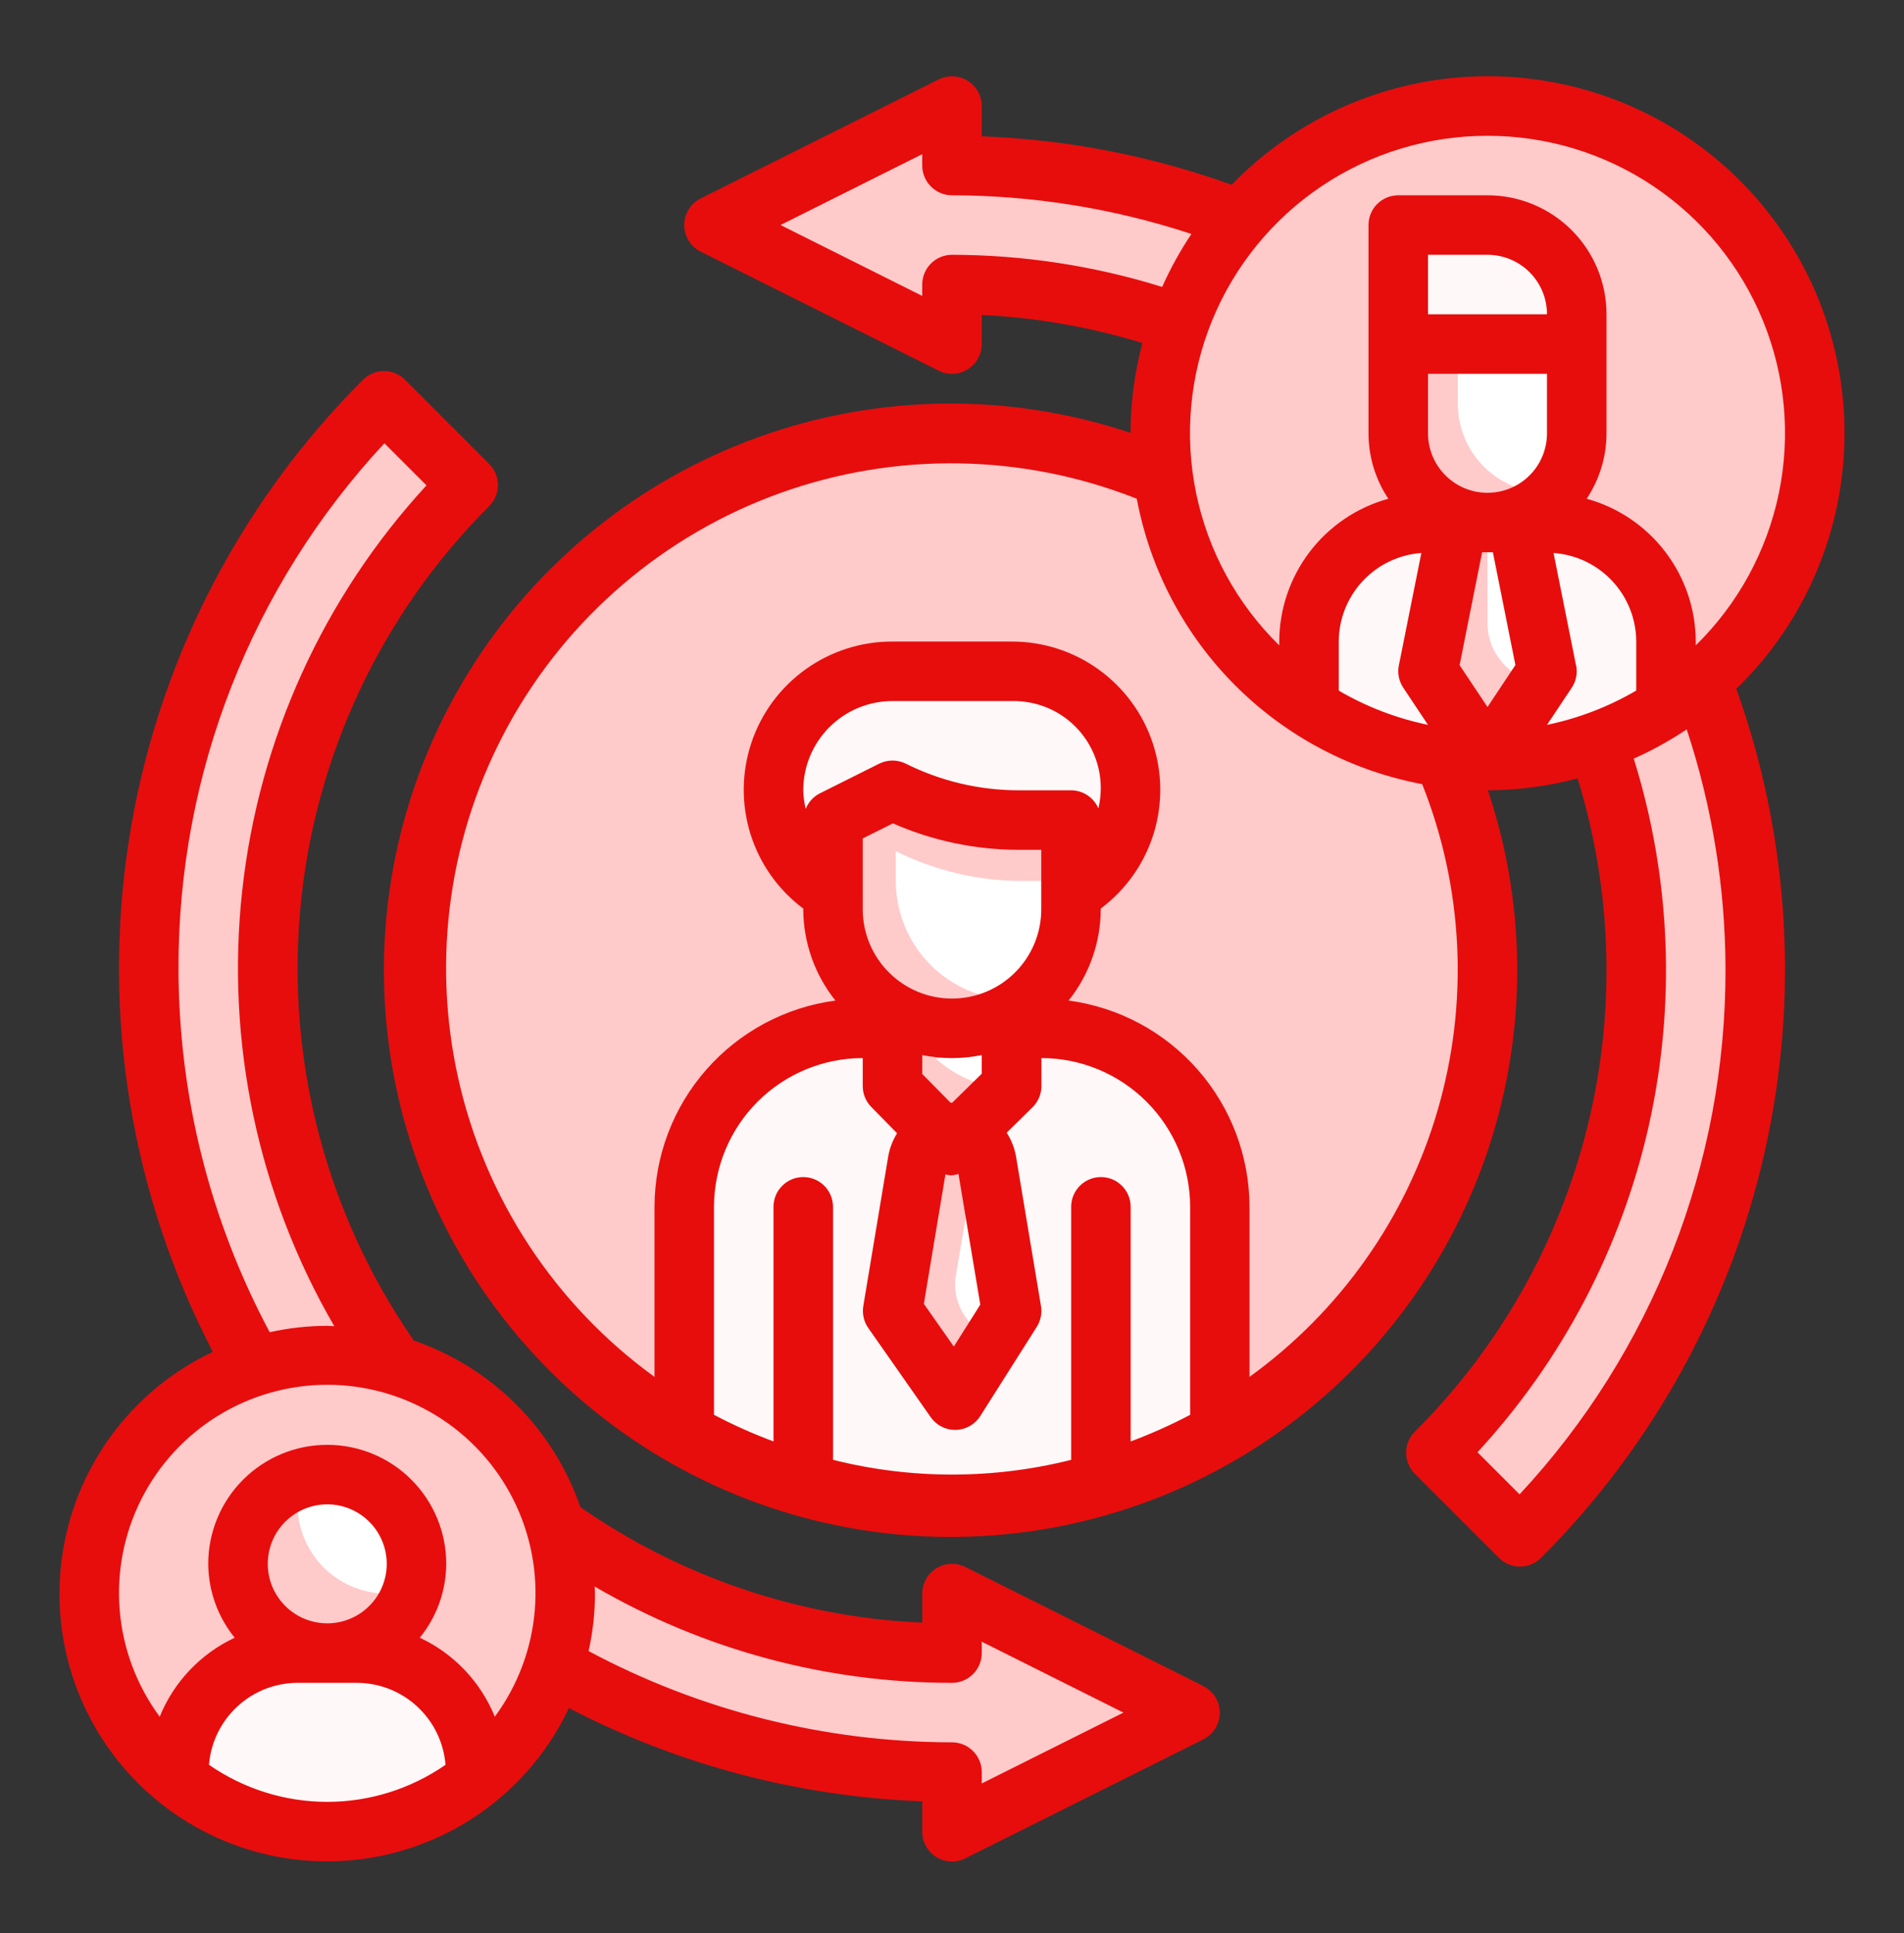
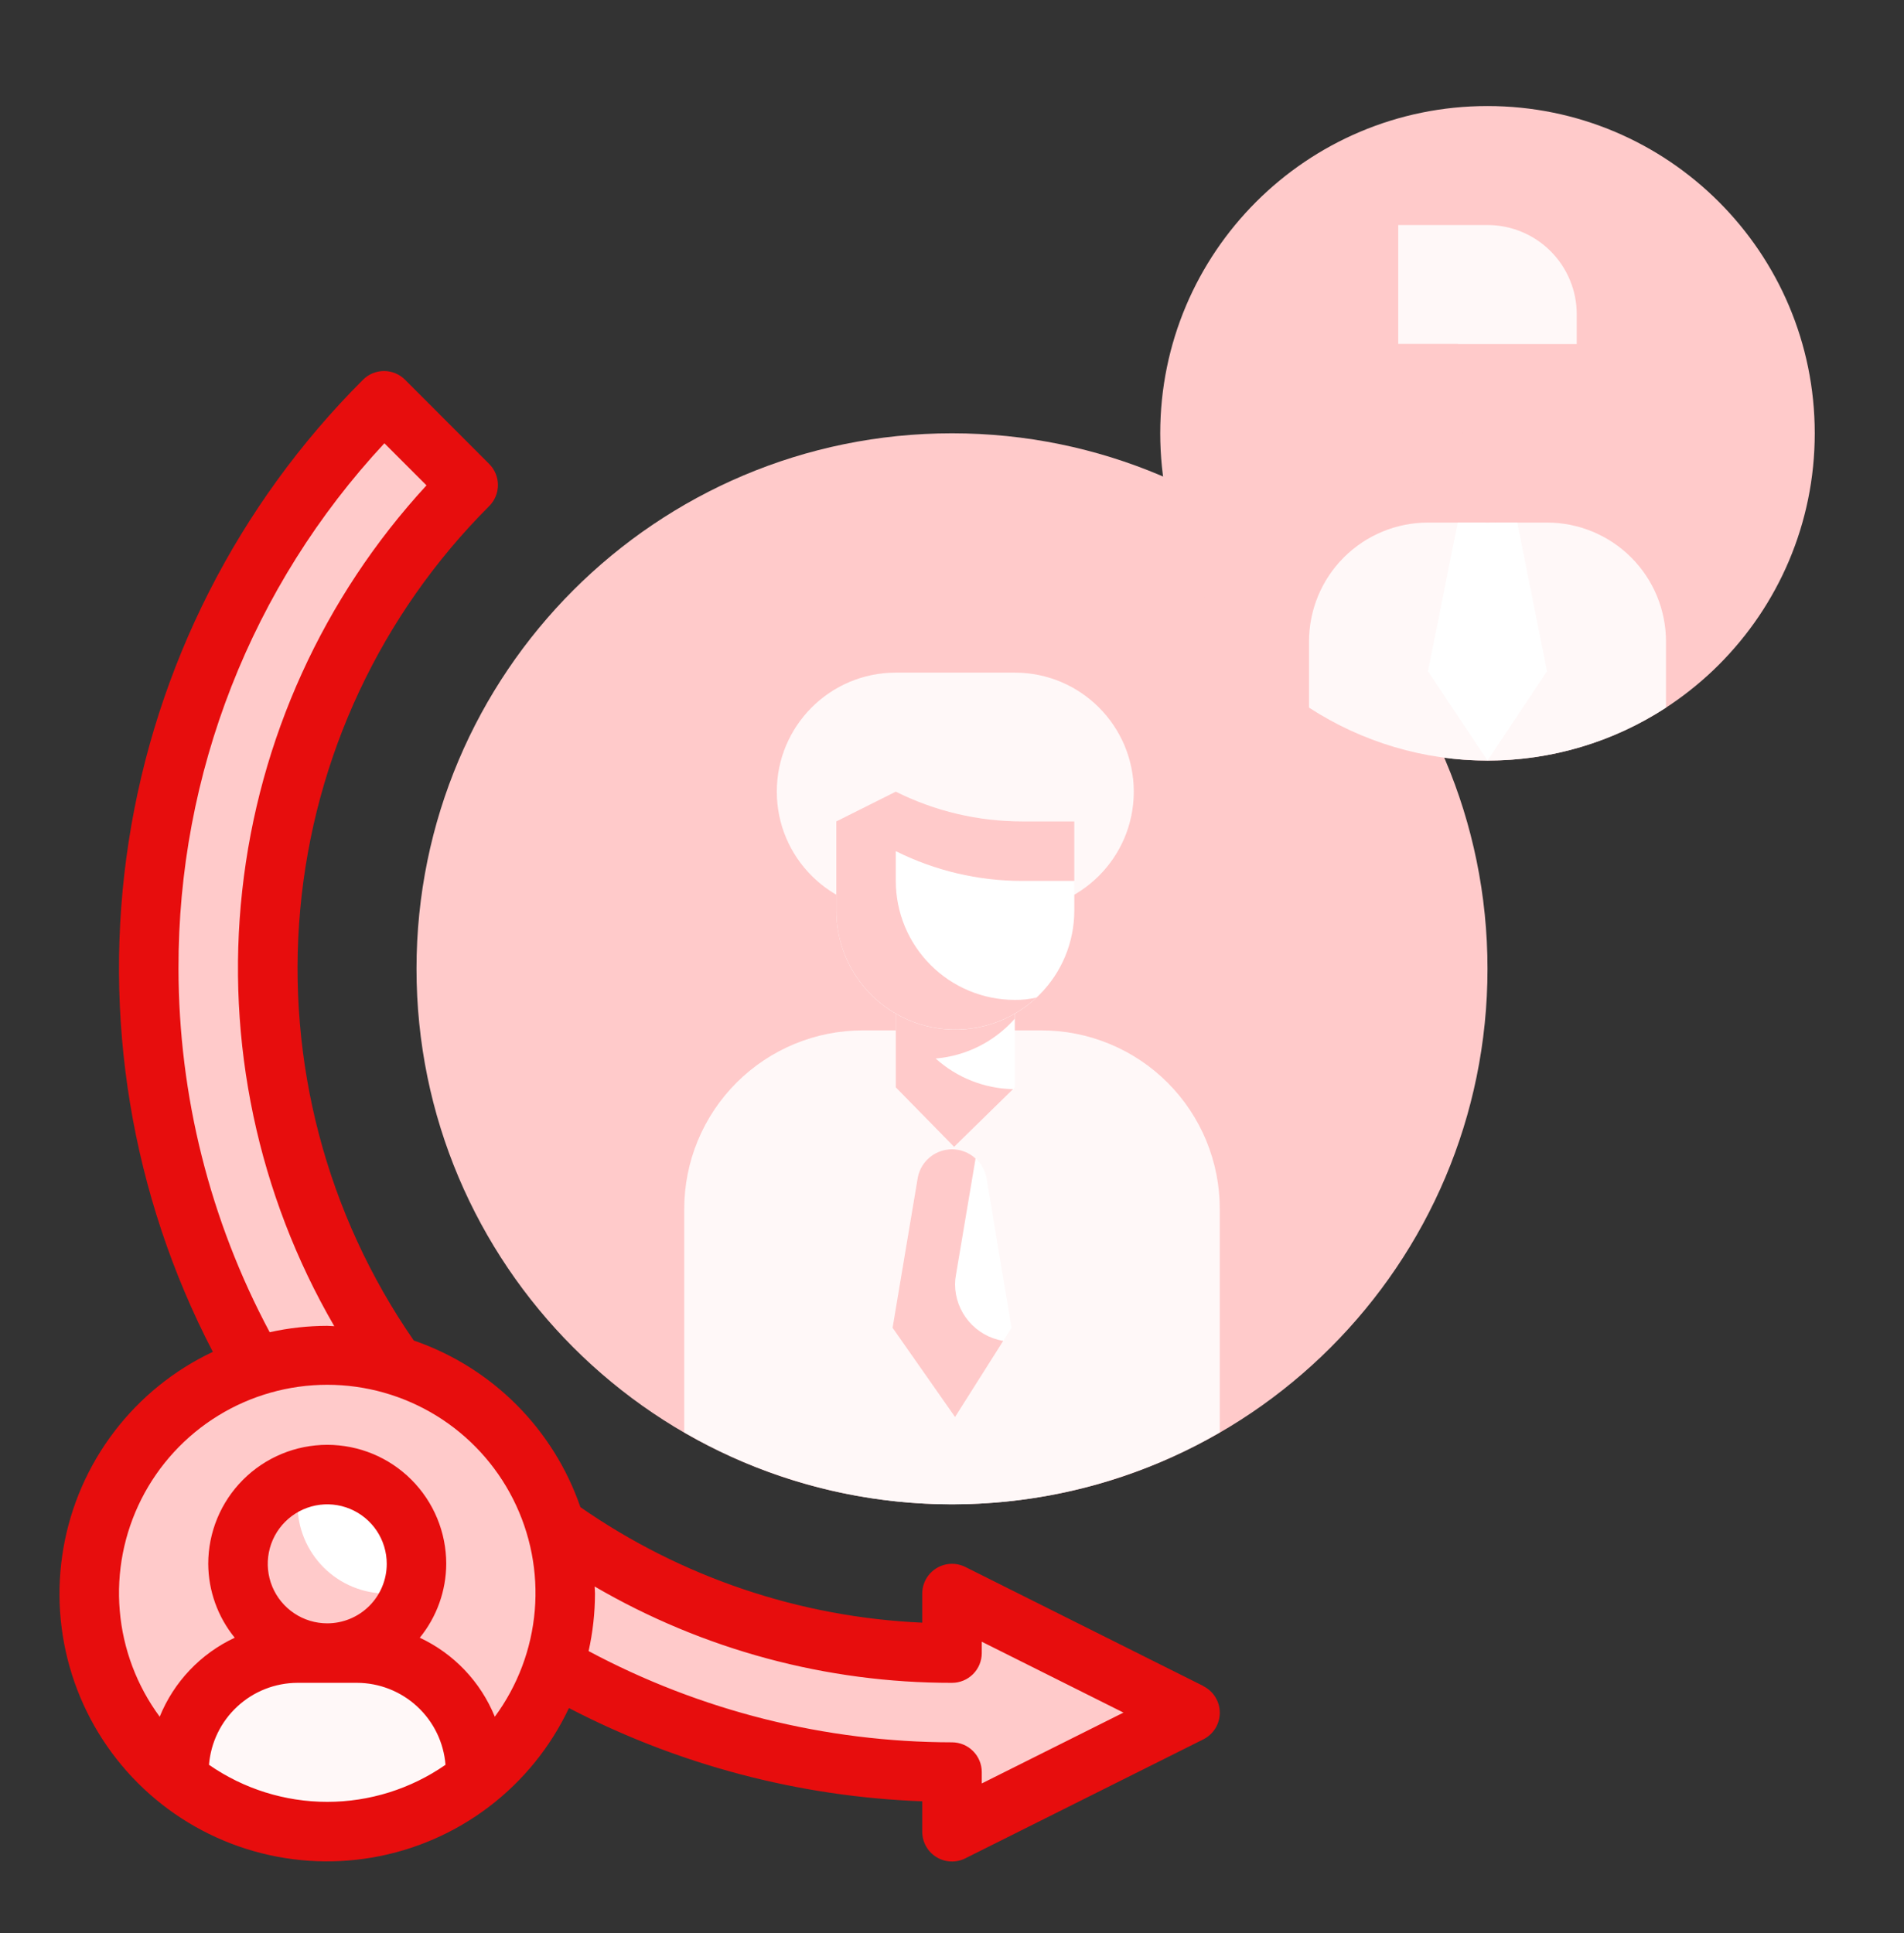
<svg xmlns="http://www.w3.org/2000/svg" width="65" height="66" viewBox="0 0 65 66" fill="none">
  <rect x="0" y="0" width="65" height="66" fill="#333333" stroke="none" />
  <path d="M40.625 58.464L32.5 54.401V56.432C27.88 56.432 23.364 55.062 19.523 52.495C15.681 49.928 12.688 46.28 10.92 42.012C9.152 37.744 8.689 33.047 9.59 28.516C10.492 23.985 12.716 19.823 15.983 16.556L13.11 13.683C9.275 17.518 6.663 22.404 5.605 27.723C4.547 33.042 5.09 38.556 7.165 43.567C9.241 48.578 12.756 52.86 17.265 55.873C21.775 58.887 27.076 60.495 32.5 60.495V62.526L40.625 58.464Z" fill="#FFCACA" />
-   <path d="M32.5 5.651V3.62L24.375 7.682L32.5 11.745V9.714C37.12 9.714 41.636 11.084 45.477 13.651C49.319 16.218 52.312 19.866 54.08 24.134C55.848 28.402 56.311 33.099 55.41 37.63C54.508 42.161 52.284 46.323 49.017 49.59L51.89 52.463C55.725 48.628 58.337 43.742 59.395 38.423C60.453 33.103 59.91 27.59 57.835 22.579C55.759 17.568 52.244 13.286 47.735 10.273C43.225 7.259 37.924 5.651 32.5 5.651Z" fill="#FFCACA" />
  <path d="M32.5 51.354C42.596 51.354 50.781 43.169 50.781 33.073C50.781 22.977 42.596 14.792 32.5 14.792C22.404 14.792 14.219 22.977 14.219 33.073C14.219 43.169 22.404 51.354 32.5 51.354Z" fill="#FFCACA" />
  <path d="M41.641 41.269V48.897C38.863 50.506 35.71 51.354 32.5 51.354C29.29 51.354 26.137 50.506 23.359 48.897V41.269C23.359 39.653 24.001 38.103 25.144 36.96C26.287 35.817 27.837 35.175 29.453 35.175H35.547C36.347 35.174 37.14 35.331 37.88 35.637C38.62 35.943 39.292 36.392 39.858 36.958C40.424 37.524 40.873 38.196 41.179 38.936C41.485 39.676 41.642 40.469 41.641 41.269Z" fill="#FFF8F8" />
  <path d="M34.644 22.962H30.581C28.338 22.962 26.519 24.781 26.519 27.025C26.519 29.269 28.338 31.087 30.581 31.087H34.644C36.888 31.087 38.706 29.269 38.706 27.025C38.706 24.781 36.888 22.962 34.644 22.962Z" fill="#FFF8F8" />
  <path d="M34.644 37.125L32.577 39.157L30.581 37.125V33.063H34.644V37.125Z" fill="white" />
  <path d="M34.644 34.774C33.953 35.56 32.985 36.047 31.942 36.135C32.668 36.79 33.606 37.162 34.583 37.181L32.572 39.151L30.581 37.12V33.058H34.644V34.774Z" fill="#FFCACA" />
  <path d="M32.613 35.15C31.535 35.15 30.502 34.722 29.74 33.96C28.978 33.198 28.55 32.165 28.55 31.087V28.041L30.581 27.025C31.917 27.693 33.39 28.041 34.884 28.041H36.675V31.087C36.675 32.165 36.247 33.198 35.485 33.96C34.724 34.722 33.69 35.15 32.613 35.15Z" fill="white" />
  <path d="M30.581 29.056V30.072C30.581 31.149 31.009 32.183 31.771 32.944C32.533 33.706 33.566 34.134 34.644 34.134C34.894 34.138 35.143 34.111 35.385 34.053C34.807 34.593 34.084 34.953 33.304 35.087C32.524 35.222 31.722 35.126 30.996 34.811C30.27 34.496 29.652 33.976 29.217 33.314C28.783 32.653 28.551 31.879 28.55 31.087V28.041L30.581 27.025C31.919 27.693 33.393 28.041 34.888 28.041H36.675V30.072H34.888C33.393 30.072 31.919 29.725 30.581 29.056Z" fill="#FFCACA" />
  <path d="M34.531 45.328L32.602 48.374L30.469 45.328L31.317 40.235C31.364 39.955 31.508 39.701 31.725 39.518C31.942 39.334 32.216 39.234 32.5 39.234C32.784 39.234 33.058 39.334 33.275 39.518C33.491 39.701 33.636 39.955 33.682 40.235L34.531 45.328Z" fill="white" />
  <path d="M34.249 45.774L32.604 48.374L30.471 45.328L31.324 40.239C31.357 40.026 31.448 39.827 31.586 39.662C31.724 39.496 31.904 39.371 32.107 39.301C32.311 39.23 32.529 39.215 32.74 39.259C32.951 39.303 33.146 39.403 33.304 39.549L32.634 43.53C32.614 43.634 32.604 43.739 32.604 43.845C32.606 44.309 32.773 44.757 33.074 45.11C33.375 45.463 33.791 45.699 34.249 45.774Z" fill="#FFCACA" />
  <path d="M50.781 25.964C56.951 25.964 61.953 20.962 61.953 14.792C61.953 8.622 56.951 3.62 50.781 3.62C44.611 3.62 39.609 8.622 39.609 14.792C39.609 20.962 44.611 25.964 50.781 25.964Z" fill="#FFCACA" />
  <path d="M56.875 21.901V24.156C55.062 25.336 52.945 25.964 50.781 25.964C48.618 25.964 46.501 25.336 44.688 24.156V21.901C44.688 20.824 45.115 19.79 45.877 19.029C46.639 18.267 47.673 17.839 48.75 17.839H52.812C53.89 17.839 54.923 18.267 55.685 19.029C56.447 19.79 56.875 20.824 56.875 21.901Z" fill="#FFF8F8" />
-   <path d="M47.734 11.745H53.828V14.792C53.828 15.6 53.507 16.375 52.936 16.946C52.364 17.518 51.589 17.839 50.781 17.839C49.973 17.839 49.198 17.518 48.627 16.946C48.055 16.375 47.734 15.6 47.734 14.792V11.745Z" fill="white" />
  <path d="M47.734 7.682H50.781C51.589 7.682 52.364 8.003 52.936 8.575C53.507 9.146 53.828 9.921 53.828 10.729V11.745H47.734V7.682Z" fill="#FFF8F8" />
  <path d="M50.781 25.964L48.75 22.917L49.766 17.839H51.797L52.812 22.917L50.781 25.964Z" fill="white" />
  <path d="M53.056 16.803C52.775 17.13 52.426 17.392 52.033 17.571C51.64 17.75 51.213 17.841 50.781 17.839C49.973 17.839 49.198 17.518 48.627 16.946C48.055 16.375 47.734 15.6 47.734 14.792V11.745H49.766V13.776C49.766 14.584 50.087 15.359 50.658 15.931C51.229 16.502 52.004 16.823 52.812 16.823C52.894 16.826 52.976 16.82 53.056 16.803Z" fill="#FFCACA" />
-   <path d="M52.559 23.303L50.781 25.964L48.75 22.917L49.766 17.839H50.781V21.282C50.78 21.684 50.901 22.076 51.127 22.409C51.287 22.652 51.498 22.857 51.745 23.012C51.992 23.166 52.27 23.265 52.559 23.303Z" fill="#FFCACA" />
  <path d="M11.172 62.526C15.659 62.526 19.297 58.888 19.297 54.401C19.297 49.914 15.659 46.276 11.172 46.276C6.685 46.276 3.047 49.914 3.047 54.401C3.047 58.888 6.685 62.526 11.172 62.526Z" fill="#FFCACA" />
  <path d="M16.25 60.495V60.739C14.81 61.896 13.019 62.526 11.172 62.526C9.325 62.526 7.533 61.896 6.094 60.739V60.495C6.094 59.417 6.522 58.384 7.284 57.622C8.046 56.86 9.079 56.432 10.156 56.432H12.188C13.265 56.432 14.298 56.86 15.06 57.622C15.822 58.384 16.25 59.417 16.25 60.495Z" fill="#FFF8F8" />
  <path d="M11.172 56.432C12.855 56.432 14.219 55.068 14.219 53.386C14.219 51.703 12.855 50.339 11.172 50.339C9.489 50.339 8.125 51.703 8.125 53.386C8.125 55.068 9.489 56.432 11.172 56.432Z" fill="white" />
  <path d="M14.087 54.269C13.934 54.773 13.654 55.229 13.273 55.592C12.892 55.956 12.423 56.214 11.912 56.342C11.401 56.471 10.866 56.464 10.358 56.324C9.851 56.183 9.388 55.914 9.016 55.541C8.643 55.169 8.374 54.707 8.234 54.199C8.093 53.691 8.087 53.156 8.215 52.645C8.343 52.135 8.602 51.666 8.965 51.285C9.328 50.904 9.784 50.623 10.288 50.471C10.203 50.757 10.158 51.055 10.156 51.354C10.156 52.162 10.477 52.937 11.049 53.509C11.62 54.08 12.395 54.401 13.203 54.401C13.502 54.399 13.8 54.355 14.087 54.269Z" fill="#FFCACA" />
  <path d="M41.079 57.555L32.954 53.492C32.799 53.415 32.627 53.378 32.454 53.386C32.281 53.394 32.113 53.446 31.966 53.537C31.819 53.628 31.697 53.755 31.613 53.906C31.529 54.058 31.484 54.228 31.484 54.401V55.394C27.3 55.209 23.253 53.841 19.814 51.45C19.36 50.132 18.612 48.935 17.627 47.949C16.641 46.964 15.444 46.216 14.126 45.762C11.15 41.465 9.778 36.258 10.249 31.052C10.72 25.846 13.004 20.97 16.702 17.276C16.892 17.085 16.999 16.827 16.999 16.558C16.999 16.289 16.892 16.03 16.702 15.84L13.828 12.964C13.637 12.773 13.379 12.666 13.11 12.666C12.84 12.666 12.582 12.773 12.392 12.964C8.118 17.23 5.317 22.749 4.395 28.717C3.473 34.685 4.479 40.792 7.266 46.149C5.941 46.774 4.786 47.709 3.899 48.874C3.011 50.039 2.417 51.4 2.166 52.843C1.915 54.286 2.014 55.768 2.456 57.165C2.898 58.561 3.669 59.831 4.705 60.867C5.74 61.902 7.01 62.674 8.406 63.116C9.802 63.559 11.284 63.658 12.727 63.408C14.171 63.157 15.532 62.563 16.697 61.676C17.863 60.788 18.797 59.634 19.423 58.309C23.158 60.25 27.278 61.337 31.484 61.492V62.526C31.483 62.7 31.527 62.871 31.611 63.023C31.695 63.175 31.816 63.302 31.964 63.394C32.111 63.486 32.279 63.538 32.453 63.546C32.626 63.554 32.799 63.518 32.954 63.44L41.079 59.378C41.248 59.294 41.39 59.164 41.49 59.003C41.589 58.843 41.642 58.657 41.642 58.469C41.642 58.28 41.589 58.095 41.49 57.934C41.39 57.774 41.248 57.644 41.079 57.56V57.555ZM6.094 33.073C6.075 26.417 8.588 20.004 13.123 15.132L14.56 16.569C11.04 20.391 8.835 25.239 8.269 30.404C7.702 35.568 8.804 40.779 11.412 45.273C11.33 45.273 11.251 45.261 11.17 45.261C10.509 45.262 9.851 45.335 9.207 45.479C7.167 41.661 6.098 37.401 6.094 33.073ZM7.135 60.246C7.196 59.486 7.54 58.776 8.1 58.258C8.659 57.739 9.393 57.45 10.156 57.448H12.188C12.95 57.45 13.684 57.739 14.244 58.258C14.804 58.776 15.148 59.486 15.209 60.246C14.024 61.069 12.615 61.511 11.172 61.511C9.729 61.511 8.32 61.069 7.135 60.246ZM11.172 55.417C10.77 55.417 10.377 55.298 10.043 55.074C9.709 54.851 9.449 54.534 9.295 54.163C9.142 53.792 9.101 53.383 9.18 52.989C9.258 52.595 9.451 52.233 9.736 51.949C10.02 51.665 10.382 51.472 10.776 51.393C11.17 51.315 11.578 51.355 11.949 51.509C12.32 51.663 12.638 51.923 12.861 52.257C13.084 52.591 13.203 52.984 13.203 53.386C13.203 53.924 12.989 54.441 12.608 54.822C12.227 55.203 11.711 55.417 11.172 55.417ZM16.892 58.605C16.409 57.415 15.494 56.452 14.331 55.908C14.911 55.195 15.23 54.305 15.234 53.386C15.234 52.308 14.806 51.275 14.044 50.513C13.283 49.751 12.249 49.323 11.172 49.323C10.094 49.323 9.061 49.751 8.299 50.513C7.537 51.275 7.109 52.308 7.109 53.386C7.114 54.305 7.433 55.195 8.013 55.908C6.85 56.452 5.935 57.415 5.452 58.605C4.671 57.546 4.198 56.292 4.088 54.981C3.977 53.67 4.232 52.354 4.825 51.179C5.418 50.005 6.325 49.018 7.446 48.328C8.566 47.639 9.856 47.273 11.172 47.273C12.488 47.273 13.777 47.639 14.898 48.328C16.018 49.018 16.926 50.005 17.518 51.179C18.111 52.354 18.367 53.67 18.256 54.981C18.145 56.292 17.673 57.546 16.892 58.605ZM33.516 60.883V60.495C33.516 60.225 33.409 59.967 33.218 59.777C33.028 59.586 32.769 59.479 32.5 59.479C28.172 59.474 23.911 58.404 20.094 56.364C20.238 55.72 20.311 55.062 20.312 54.401C20.312 54.32 20.302 54.241 20.3 54.159C24.003 56.318 28.214 57.453 32.5 57.448C32.769 57.448 33.028 57.341 33.218 57.151C33.409 56.96 33.516 56.702 33.516 56.432V56.044L38.354 58.464L33.516 60.883Z" fill="#E70D0D" />
-   <path d="M62.969 14.792C62.971 12.366 62.249 9.994 60.895 7.982C59.541 5.969 57.617 4.406 55.369 3.495C53.12 2.583 50.651 2.364 48.278 2.865C45.904 3.367 43.734 4.566 42.047 6.308C39.306 5.32 36.428 4.761 33.516 4.654V3.62C33.516 3.447 33.471 3.276 33.387 3.125C33.303 2.974 33.181 2.847 33.034 2.756C32.887 2.665 32.719 2.613 32.546 2.605C32.373 2.597 32.201 2.634 32.046 2.711L23.921 6.773C23.752 6.858 23.61 6.987 23.511 7.148C23.411 7.308 23.358 7.494 23.358 7.682C23.358 7.871 23.411 8.056 23.511 8.217C23.61 8.377 23.752 8.507 23.921 8.591L32.046 12.654C32.201 12.731 32.373 12.768 32.546 12.76C32.719 12.752 32.887 12.7 33.034 12.609C33.181 12.518 33.303 12.391 33.387 12.24C33.471 12.088 33.516 11.918 33.516 11.745V10.752C35.377 10.841 37.219 11.163 39 11.71C38.734 12.711 38.597 13.742 38.594 14.777C34.459 13.393 29.978 13.446 25.877 14.928C21.776 16.409 18.297 19.233 16.002 22.94C13.707 26.648 12.732 31.022 13.234 35.353C13.737 39.684 15.688 43.718 18.772 46.801C21.855 49.885 25.889 51.836 30.22 52.339C34.551 52.841 38.925 51.866 42.633 49.571C46.34 47.277 49.164 43.797 50.645 39.696C52.127 35.595 52.18 31.114 50.795 26.979C51.829 26.975 52.858 26.838 53.857 26.573C55.05 30.444 55.164 34.567 54.184 38.498C53.205 42.428 51.17 46.017 48.3 48.875C48.11 49.066 48.003 49.324 48.003 49.593C48.003 49.862 48.11 50.121 48.3 50.311L51.172 53.182C51.363 53.373 51.621 53.48 51.89 53.48C52.16 53.48 52.418 53.373 52.608 53.182C56.417 49.377 59.066 44.569 60.246 39.316C61.427 34.063 61.09 28.584 59.276 23.515C60.444 22.383 61.373 21.027 62.008 19.528C62.642 18.03 62.969 16.419 62.969 14.792ZM50.965 18.854L51.734 22.703L50.781 24.136L49.829 22.706L50.597 18.854H50.965ZM48.75 12.761H52.812V14.792C52.812 15.331 52.599 15.847 52.218 16.228C51.837 16.609 51.32 16.823 50.781 16.823C50.242 16.823 49.726 16.609 49.345 16.228C48.964 15.847 48.75 15.331 48.75 14.792V12.761ZM48.75 10.729V8.698H50.781C51.32 8.698 51.837 8.912 52.218 9.293C52.599 9.674 52.812 10.191 52.812 10.729H48.75ZM48.523 18.878L47.755 22.714C47.728 22.844 47.728 22.979 47.754 23.11C47.78 23.241 47.831 23.365 47.905 23.476L48.75 24.745C47.678 24.523 46.648 24.128 45.703 23.576V21.901C45.705 21.135 45.997 20.397 46.52 19.837C47.043 19.276 47.758 18.933 48.523 18.878ZM53.804 22.718L53.036 18.878C53.801 18.932 54.517 19.274 55.041 19.835C55.565 20.396 55.857 21.134 55.859 21.901V23.574C54.914 24.127 53.885 24.523 52.812 24.745L53.654 23.483C53.73 23.371 53.782 23.245 53.808 23.113C53.835 22.982 53.834 22.846 53.808 22.714L53.804 22.718ZM50.781 4.636C52.798 4.634 54.77 5.233 56.444 6.356C58.119 7.48 59.421 9.077 60.184 10.944C60.947 12.811 61.136 14.863 60.728 16.838C60.319 18.813 59.331 20.621 57.891 22.032V21.901C57.887 20.793 57.522 19.717 56.849 18.837C56.177 17.956 55.234 17.32 54.166 17.026C54.608 16.364 54.843 15.587 54.844 14.792V10.729C54.844 9.652 54.416 8.618 53.654 7.857C52.892 7.095 51.859 6.667 50.781 6.667H47.734C47.465 6.667 47.207 6.774 47.016 6.964C46.826 7.155 46.719 7.413 46.719 7.682V14.792C46.719 15.587 46.955 16.364 47.396 17.026C46.328 17.32 45.386 17.956 44.713 18.837C44.041 19.717 43.675 20.793 43.672 21.901V22.032C42.231 20.621 41.243 18.813 40.835 16.838C40.426 14.863 40.616 12.811 41.379 10.944C42.142 9.077 43.444 7.48 45.118 6.356C46.793 5.233 48.764 4.634 50.781 4.636ZM32.5 8.698C32.231 8.698 31.972 8.805 31.782 8.995C31.591 9.186 31.484 9.444 31.484 9.714V10.102L26.646 7.682L31.484 5.263V5.651C31.484 5.92 31.591 6.179 31.782 6.369C31.972 6.56 32.231 6.667 32.5 6.667C35.277 6.672 38.035 7.118 40.673 7.987C40.29 8.56 39.956 9.165 39.675 9.795C37.352 9.072 34.933 8.702 32.5 8.698ZM28.438 49.836V41.198C28.438 40.929 28.331 40.67 28.14 40.48C27.95 40.289 27.691 40.182 27.422 40.182C27.152 40.182 26.894 40.289 26.704 40.48C26.513 40.67 26.406 40.929 26.406 41.198V49.207C25.71 48.949 25.032 48.645 24.375 48.299V41.198C24.377 39.852 24.912 38.561 25.864 37.609C26.816 36.657 28.107 36.121 29.453 36.12V37.079C29.453 37.345 29.558 37.6 29.745 37.79L30.625 38.686C30.472 38.933 30.368 39.207 30.32 39.493L29.472 44.584C29.428 44.847 29.489 45.116 29.642 45.335L31.775 48.382C31.869 48.515 31.993 48.624 32.138 48.7C32.283 48.775 32.443 48.814 32.607 48.814H32.63C32.797 48.81 32.961 48.765 33.107 48.682C33.252 48.6 33.376 48.483 33.465 48.341L35.395 45.294C35.528 45.083 35.578 44.83 35.537 44.583L34.688 39.492C34.637 39.198 34.528 38.917 34.367 38.667L35.247 37.802C35.344 37.707 35.42 37.594 35.473 37.47C35.525 37.345 35.552 37.212 35.552 37.077V36.12C36.898 36.121 38.189 36.657 39.141 37.609C40.093 38.561 40.629 39.852 40.63 41.198V48.299C39.973 48.645 39.295 48.949 38.599 49.207V41.198C38.599 40.929 38.492 40.67 38.301 40.48C38.111 40.289 37.853 40.182 37.583 40.182C37.314 40.182 37.056 40.289 36.865 40.48C36.675 40.67 36.568 40.929 36.568 41.198V49.836C33.901 50.506 31.109 50.506 28.443 49.836H28.438ZM27.422 26.979C27.422 26.171 27.743 25.396 28.314 24.825C28.886 24.253 29.661 23.932 30.469 23.932H34.531C34.987 23.921 35.439 24.014 35.853 24.204C36.267 24.395 36.631 24.679 36.918 25.033C37.204 25.387 37.406 25.803 37.506 26.247C37.607 26.692 37.603 27.154 37.497 27.597C37.419 27.414 37.289 27.257 37.123 27.148C36.956 27.038 36.762 26.979 36.562 26.979H34.771C33.435 26.978 32.118 26.667 30.923 26.07C30.782 26 30.626 25.963 30.469 25.963C30.311 25.963 30.156 26 30.015 26.07L27.983 27.086C27.766 27.198 27.596 27.386 27.506 27.614C27.456 27.406 27.427 27.193 27.422 26.979ZM32.5 34.089C31.692 34.089 30.917 33.768 30.346 33.196C29.774 32.625 29.453 31.85 29.453 31.042V28.622L30.483 28.108C31.835 28.701 33.295 29.009 34.771 29.011H35.547V31.042C35.547 31.85 35.226 32.625 34.654 33.196C34.083 33.768 33.308 34.089 32.5 34.089ZM32.276 40.089C32.334 40.107 32.394 40.119 32.455 40.126H32.463C32.551 40.12 32.638 40.103 32.721 40.075L33.466 44.537L32.562 45.968L31.539 44.51L32.276 40.089ZM33.516 36.653L32.507 37.644H32.5C32.484 37.644 32.468 37.644 32.451 37.644L31.484 36.663V36.018C32.155 36.155 32.846 36.155 33.516 36.018V36.653ZM42.656 47.004V41.198C42.653 39.476 42.026 37.813 40.89 36.518C39.754 35.223 38.188 34.384 36.48 34.157C37.187 33.272 37.574 32.174 37.578 31.042V31.016C38.431 30.379 39.061 29.489 39.379 28.474C39.697 27.457 39.687 26.367 39.349 25.358C39.012 24.348 38.364 23.47 37.499 22.85C36.634 22.229 35.596 21.897 34.531 21.901H30.469C29.404 21.897 28.366 22.229 27.501 22.85C26.636 23.47 25.988 24.348 25.651 25.358C25.314 26.367 25.303 27.457 25.621 28.474C25.939 29.489 26.569 30.379 27.422 31.016V31.042C27.426 32.174 27.813 33.272 28.52 34.157C26.812 34.384 25.246 35.223 24.11 36.518C22.974 37.813 22.347 39.476 22.344 41.198V47.004C18.946 44.539 16.564 40.919 15.646 36.822C14.728 32.726 15.336 28.435 17.357 24.755C19.378 21.076 22.672 18.26 26.622 16.837C30.572 15.414 34.905 15.481 38.808 17.026C39.262 19.442 40.435 21.665 42.174 23.404C43.913 25.142 46.136 26.315 48.552 26.769C49.962 30.317 50.148 34.234 49.08 37.899C48.012 41.565 45.751 44.769 42.656 47.004ZM58.906 33.073C58.925 39.729 56.412 46.143 51.876 51.014L50.439 49.576C53.33 46.446 55.345 42.609 56.282 38.452C57.219 34.295 57.043 29.965 55.774 25.898C56.404 25.617 57.009 25.283 57.582 24.9C58.453 27.537 58.9 30.296 58.906 33.073Z" fill="#E70D0D" />
</svg>